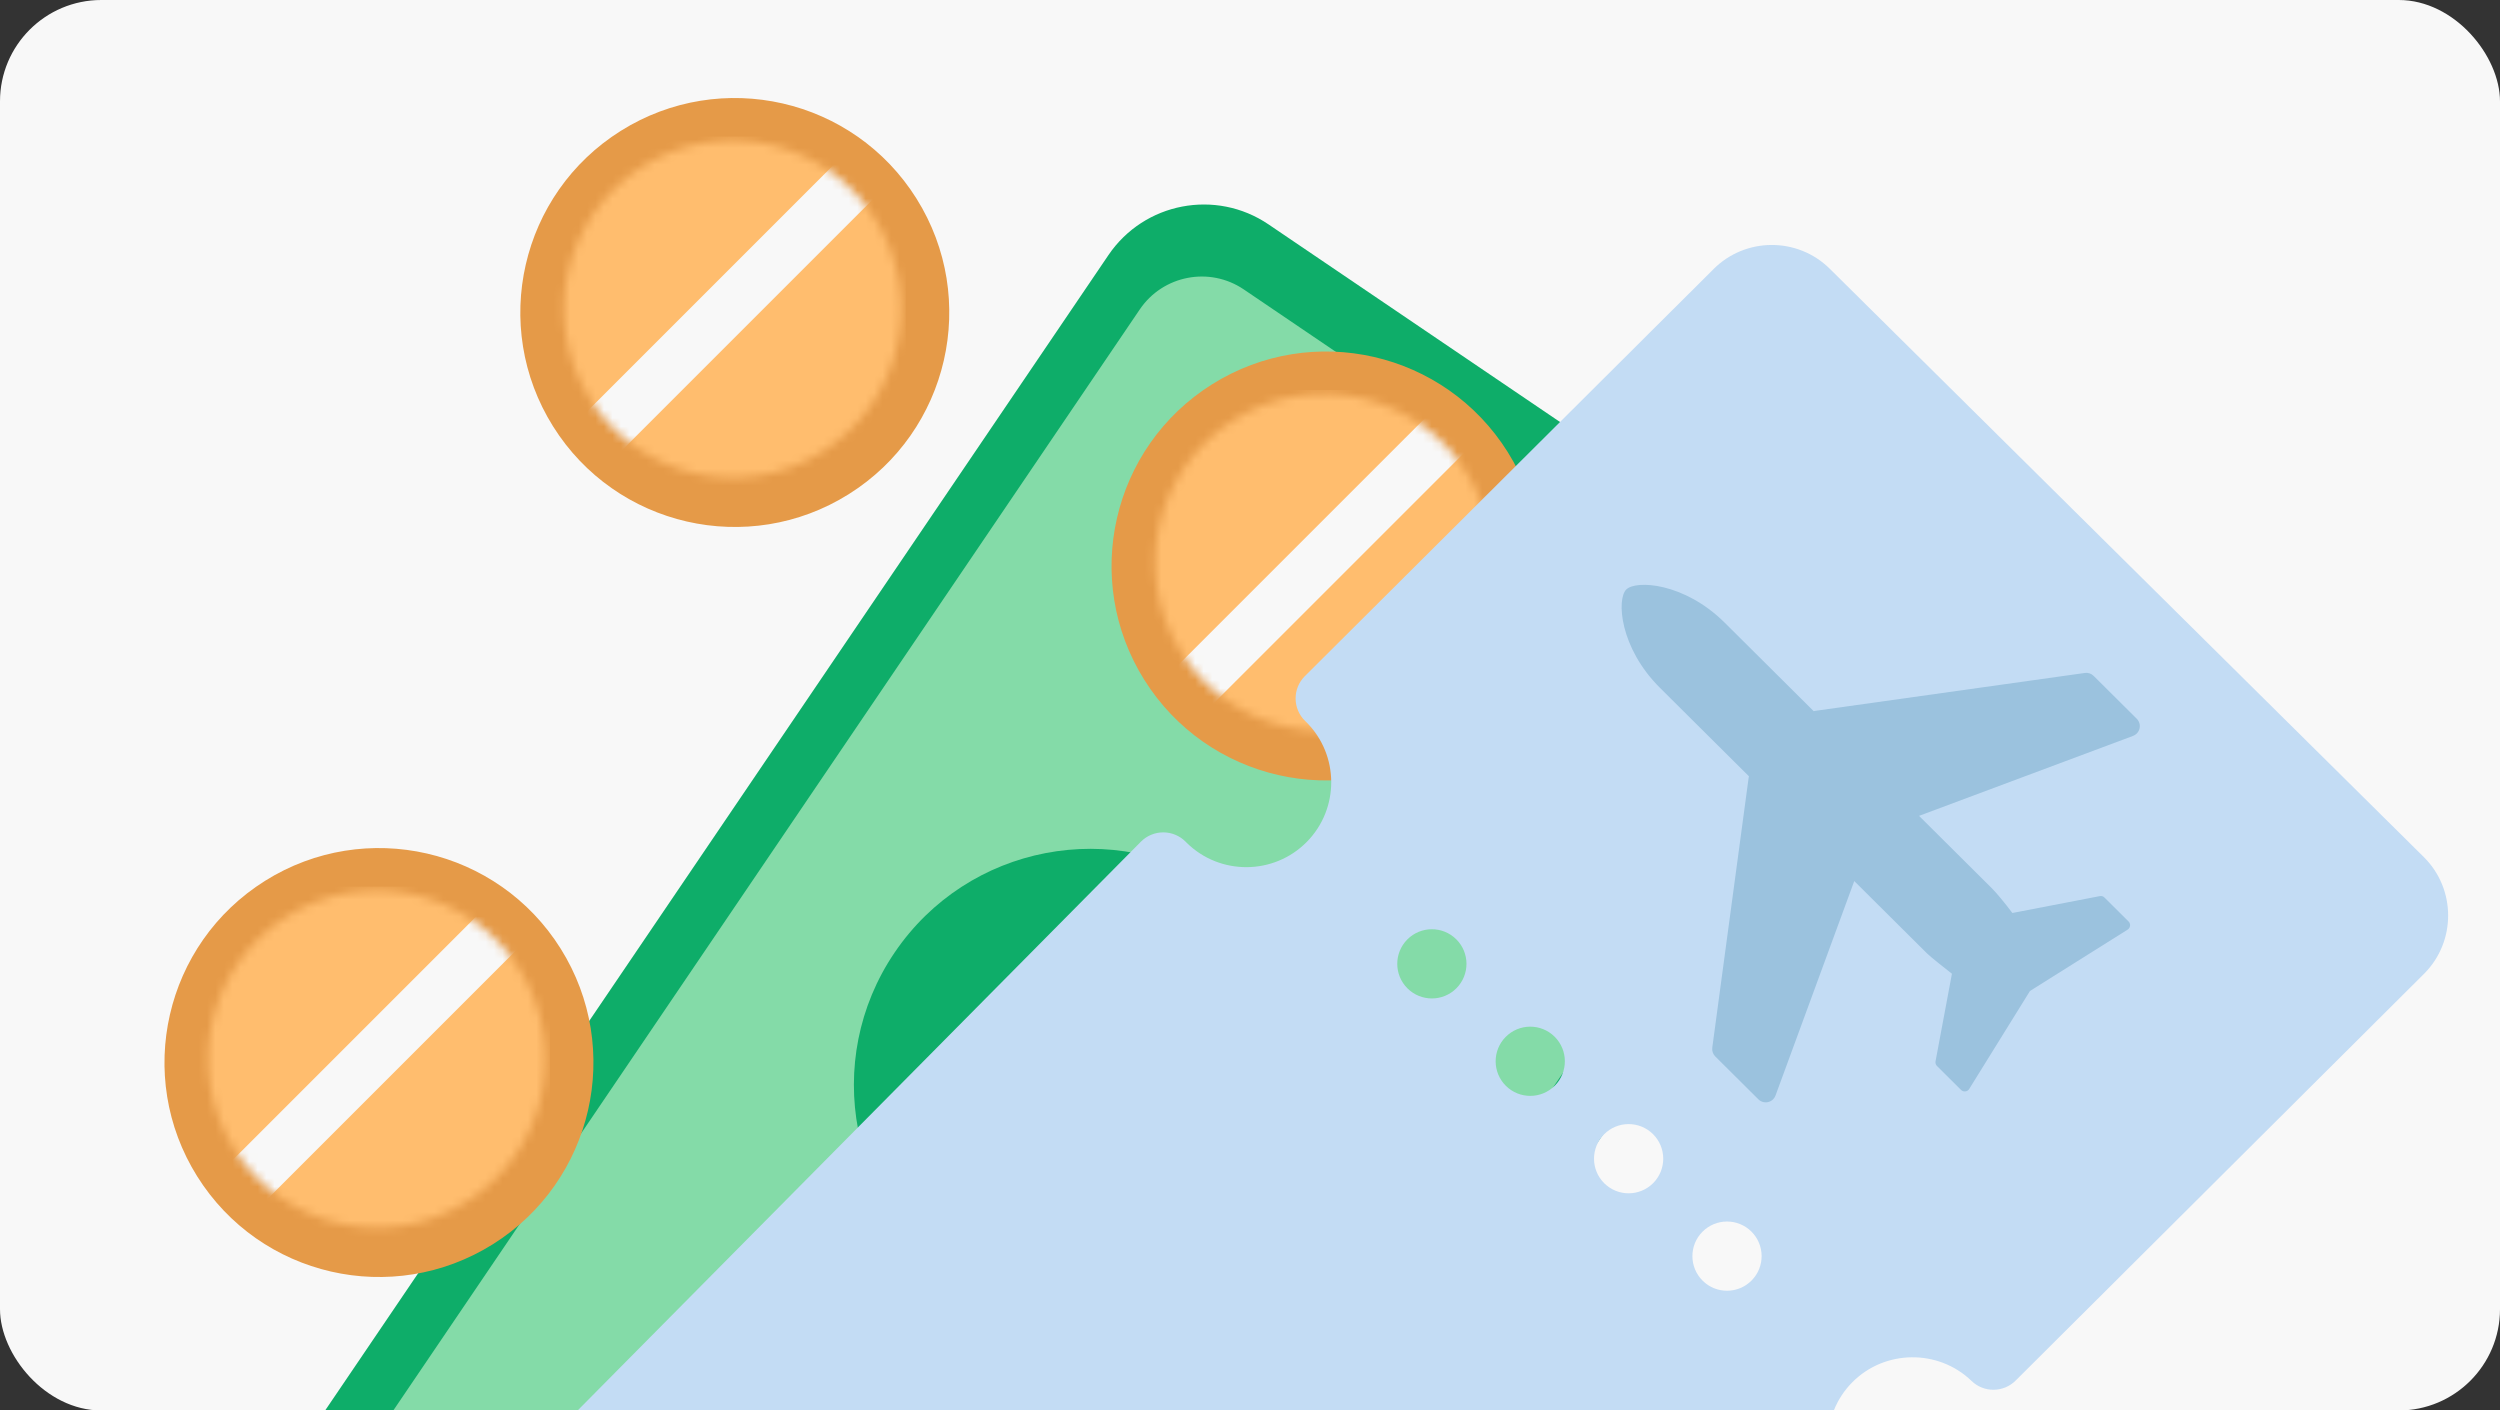
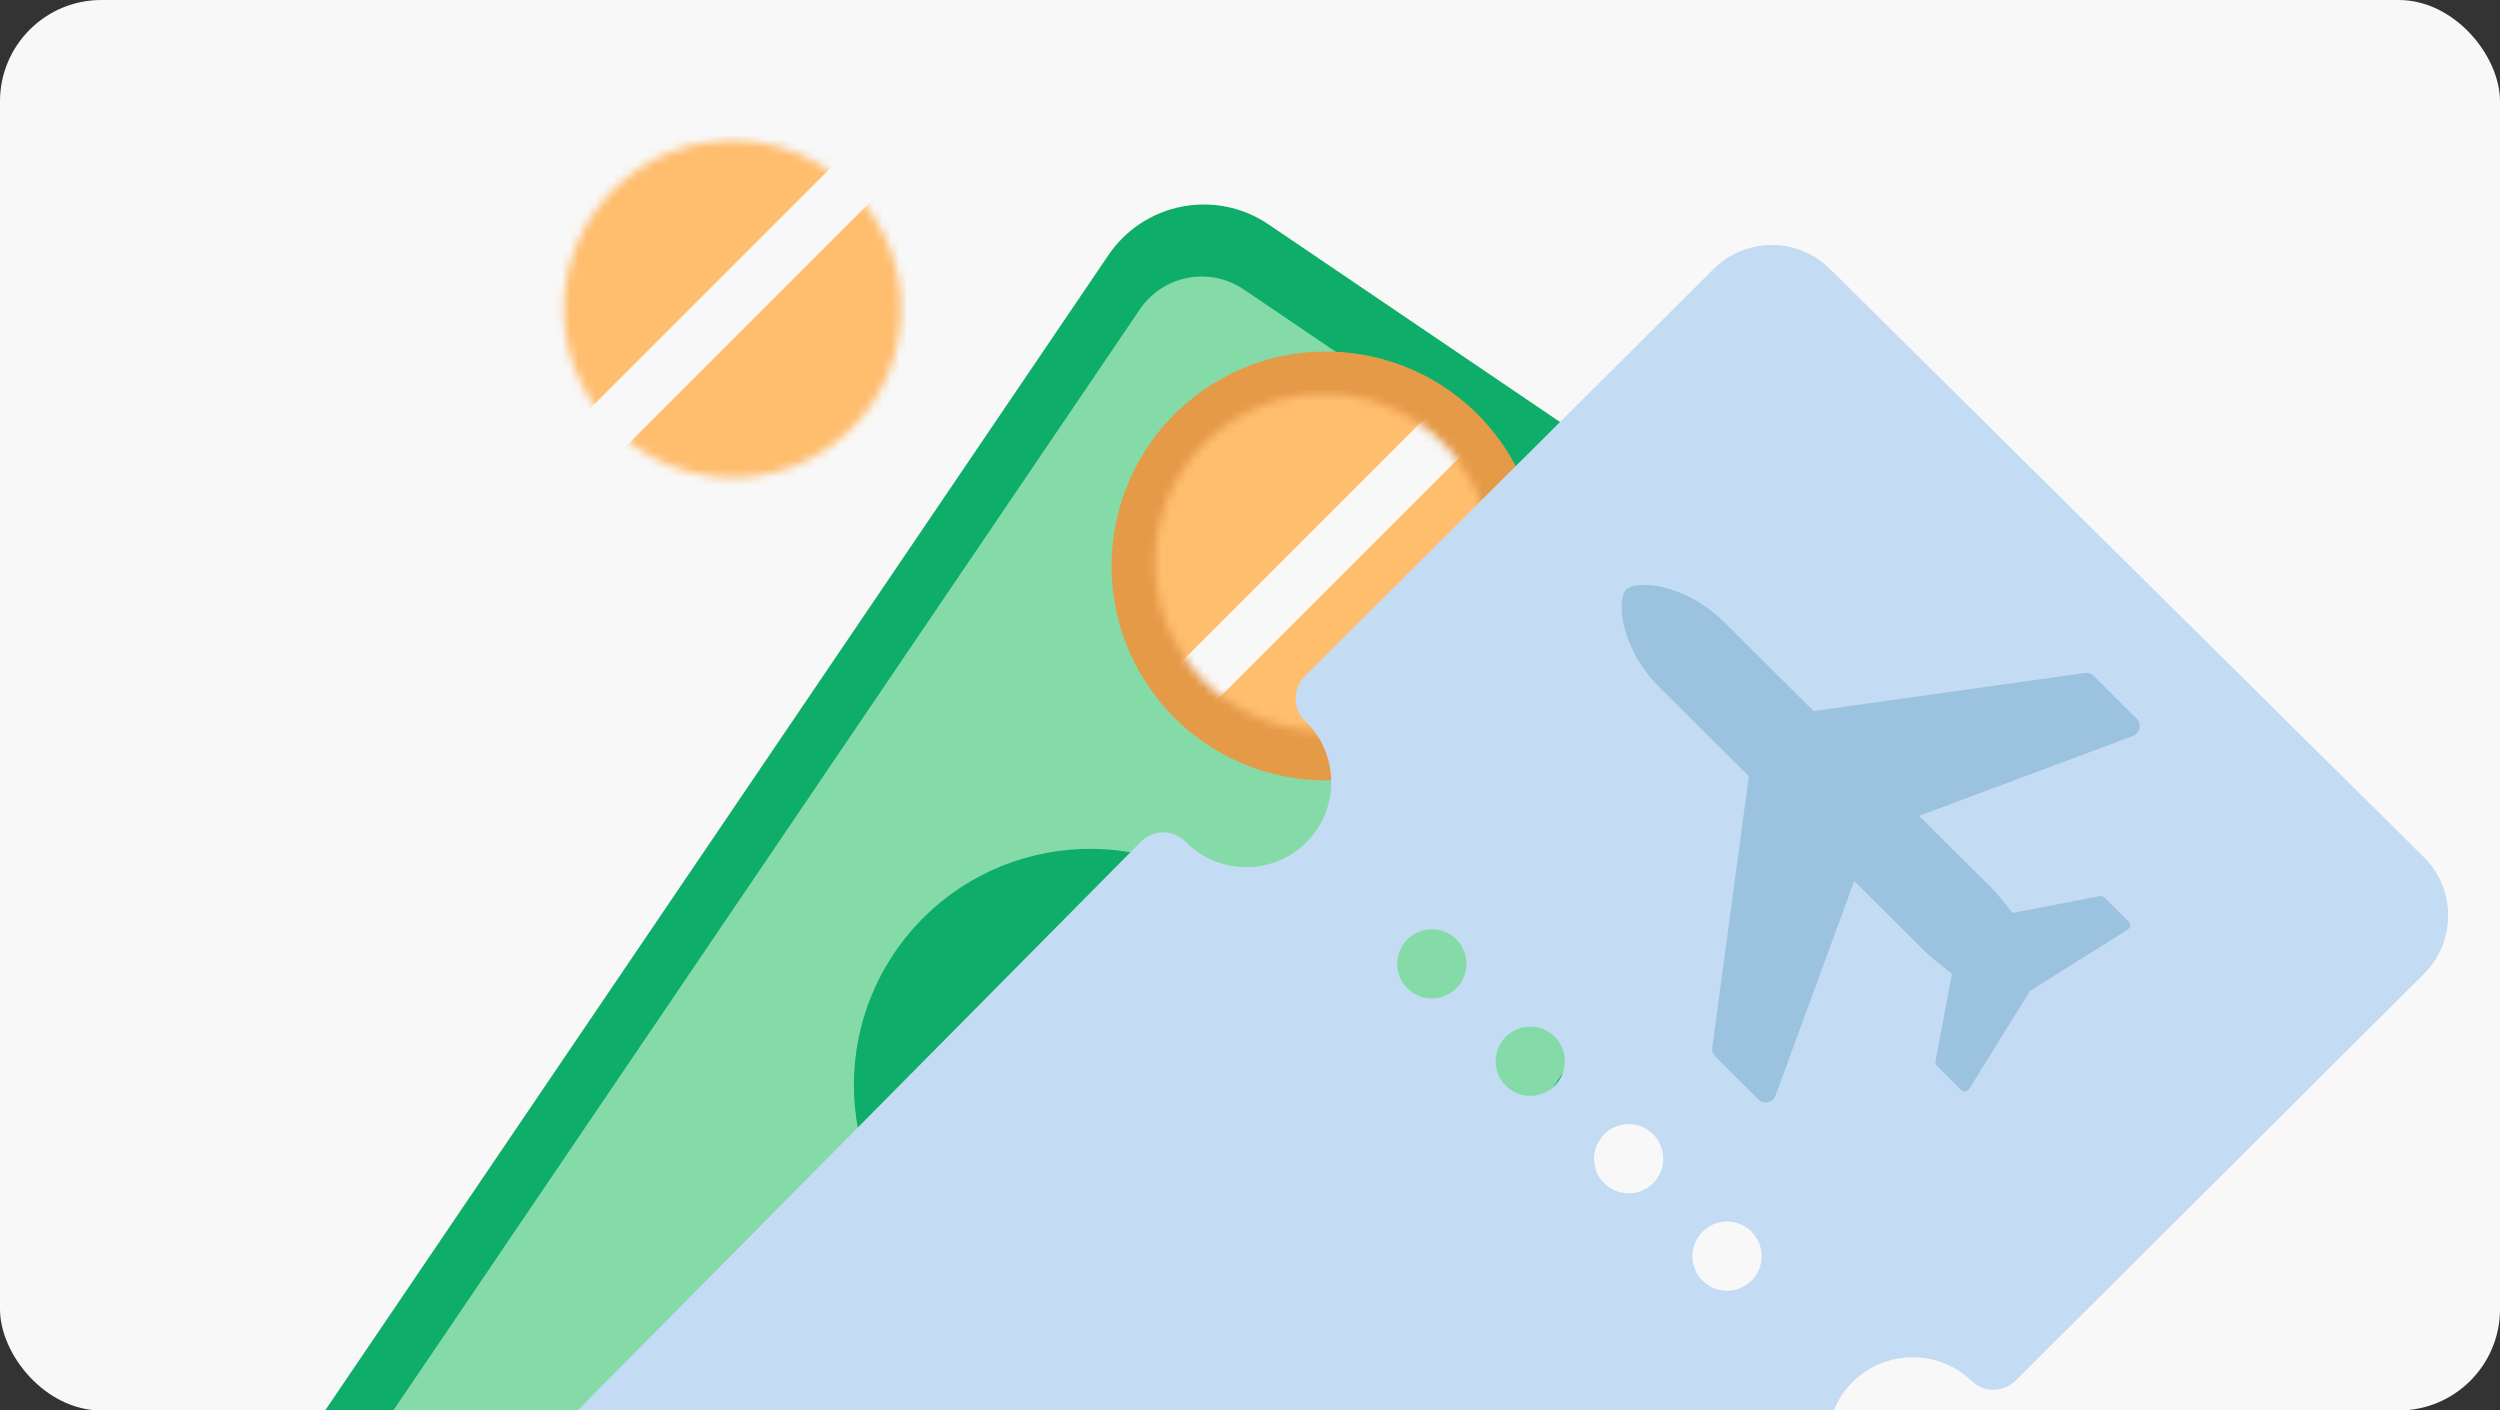
<svg xmlns="http://www.w3.org/2000/svg" width="296" height="167" viewBox="0 0 296 167" fill="none">
  <rect x="0" y="0" width="296" height="167" fill="#333333" stroke="none" />
  <g clip-path="url(#clip0_2482_44018)">
    <rect width="296" height="167" rx="12" fill="#F8F8F8" />
    <path d="M42.222 185.818C35.984 181.588 34.356 173.103 38.585 166.866L131.239 30.203C135.469 23.965 143.954 22.337 150.191 26.566L216.076 71.234C222.313 75.463 223.942 83.948 219.713 90.186L127.058 226.849C122.829 233.086 114.344 234.715 108.106 230.486L42.222 185.818Z" fill="#0EAD69" />
    <path d="M48.297 180.251C44.242 177.502 43.184 171.987 45.933 167.933L134.95 36.635C137.699 32.58 143.214 31.522 147.269 34.271L208.894 76.051C212.948 78.8 214.007 84.316 211.258 88.37L122.241 219.668C119.492 223.722 113.976 224.781 109.922 222.032L48.297 180.251Z" fill="#84DBA8" />
    <path d="M144.775 105.324C157.563 113.994 160.901 131.388 152.231 144.175C143.561 156.963 126.167 160.301 113.38 151.631C100.592 142.962 97.254 125.567 105.924 112.78C114.593 99.993 131.988 96.654 144.775 105.324Z" fill="#0EAD69" />
    <path d="M166.317 72.946C171.152 76.223 172.414 82.799 169.136 87.633C165.858 92.468 159.283 93.73 154.448 90.452C149.614 87.174 148.352 80.599 151.63 75.764C154.907 70.93 161.483 69.668 166.317 72.946Z" fill="#0EAD69" />
    <path d="M103.143 166.123C107.977 169.401 109.239 175.977 105.961 180.811C102.684 185.645 96.108 186.907 91.274 183.63C86.439 180.352 85.177 173.776 88.455 168.942C91.733 164.108 98.308 162.846 103.143 166.123Z" fill="#0EAD69" />
    <path d="M178.516 53.526C185.964 65.408 182.369 81.078 170.487 88.526C158.605 95.974 142.935 92.379 135.487 80.497C128.039 68.615 131.634 52.945 143.516 45.497C155.398 38.05 171.068 41.644 178.516 53.526Z" fill="#E59A48" />
    <mask id="mask0_2482_44018" style="mask-type:alpha" maskUnits="userSpaceOnUse" x="136" y="46" width="41" height="41">
      <path d="M173.659 55.989C179.516 65.333 176.689 77.656 167.345 83.513C158.001 89.37 145.678 86.543 139.821 77.199C133.963 67.855 136.79 55.532 146.135 49.675C155.479 43.818 167.802 46.644 173.659 55.989Z" fill="#FFBD6E" />
    </mask>
    <g mask="url(#mask0_2482_44018)">
      <path d="M133.335 46.178H177.25V88.677H133.335V46.178Z" fill="#FFBD6E" />
      <path d="M170.641 47.594L175.006 51.96L141.95 85.016L137.584 80.651L170.641 47.594Z" fill="#F8F8F8" />
    </g>
-     <path d="M108.514 23.515C115.962 35.397 112.368 51.067 100.486 58.514C88.603 65.962 72.933 62.368 65.486 50.486C58.038 38.603 61.632 22.933 73.514 15.486C85.397 8.038 101.067 11.632 108.514 23.515Z" fill="#E59A48" />
    <mask id="mask1_2482_44018" style="mask-type:alpha" maskUnits="userSpaceOnUse" x="66" y="16" width="41" height="41">
      <path d="M103.657 25.977C109.514 35.321 106.687 47.644 97.343 53.501C87.999 59.358 75.676 56.531 69.819 47.187C63.962 37.843 66.789 25.52 76.133 19.663C85.477 13.806 97.8 16.633 103.657 25.977Z" fill="#FFBD6E" />
    </mask>
    <g mask="url(#mask1_2482_44018)">
      <path d="M63.333 16.166H107.249V58.665H63.333V16.166Z" fill="#FFBD6E" />
      <path d="M100.639 17.582L105.005 21.948L71.948 55.005L67.583 50.639L100.639 17.582Z" fill="#F8F8F8" />
    </g>
-     <path d="M66.383 112.319C73.831 124.201 70.237 139.871 58.354 147.319C46.472 154.767 30.802 151.172 23.354 139.29C15.907 127.408 19.501 111.738 31.383 104.29C43.265 96.843 58.935 100.437 66.383 112.319Z" fill="#E59A48" />
    <mask id="mask2_2482_44018" style="mask-type:alpha" maskUnits="userSpaceOnUse" x="24" y="105" width="41" height="41">
      <path d="M61.526 114.782C67.383 124.126 64.556 136.449 55.212 142.306C45.868 148.163 33.545 145.336 27.688 135.992C21.831 126.648 24.657 114.325 34.002 108.468C43.346 102.611 55.669 105.437 61.526 114.782Z" fill="#FFBD6E" />
    </mask>
    <g mask="url(#mask2_2482_44018)">
-       <path d="M21.202 104.971H65.118V147.47H21.202V104.971Z" fill="#FFBD6E" />
      <path d="M58.508 106.387L62.874 110.753L29.817 143.809L25.452 139.444L58.508 106.387Z" fill="#F8F8F8" />
    </g>
    <path d="M202.85 31.893L154.476 80.073C153.774 80.782 153.387 81.737 153.4 82.735C153.41 83.729 153.82 84.679 154.537 85.373C154.575 85.41 154.613 85.448 154.662 85.491C158.584 89.396 158.606 95.761 154.709 99.696C150.812 103.632 144.434 103.668 140.493 99.776C140.455 99.739 140.42 99.704 140.384 99.663C139.684 98.953 138.733 98.555 137.736 98.552C136.741 98.551 135.783 98.948 135.084 99.654L36.937 198.761C33.153 202.582 33.183 208.771 37.004 212.556L107.331 282.202C111.152 285.986 117.341 285.956 121.125 282.135L219.27 183.031C220.704 181.583 220.709 179.248 219.28 177.795C215.442 173.892 215.454 167.557 219.306 163.668C223.157 159.779 229.495 159.707 233.432 163.504C234.899 164.919 237.231 164.894 238.667 163.444L287.042 115.264C290.826 111.443 290.796 105.253 286.975 101.469L216.648 31.823C212.826 28.039 206.637 28.069 202.853 31.89L202.85 31.893ZM207.39 151.609C205.798 153.217 203.203 153.23 201.596 151.637C199.988 150.045 199.975 147.45 201.567 145.843C203.16 144.235 205.754 144.222 207.362 145.814C208.97 147.407 208.982 150.001 207.39 151.609ZM195.742 140.074C194.15 141.681 191.555 141.694 189.947 140.102C188.339 138.51 188.327 135.915 189.919 134.307C191.511 132.699 194.106 132.687 195.714 134.279C197.321 135.871 197.334 138.466 195.742 140.074ZM184.094 128.538C182.501 130.146 179.907 130.158 178.299 128.566C176.691 126.974 176.679 124.379 178.271 122.772C179.863 121.164 182.458 121.151 184.065 122.743C185.673 124.336 185.686 126.93 184.094 128.538ZM172.445 117.003C170.853 118.61 168.258 118.623 166.651 117.031C165.043 115.438 165.03 112.844 166.622 111.236C168.215 109.628 170.809 109.616 172.417 111.208C174.025 112.8 174.037 115.395 172.445 117.003Z" fill="#C3DCF4" />
    <path d="M246.842 79.679L214.891 84.169C214.841 84.175 214.792 84.192 214.745 84.206L204.209 73.73C199.419 68.967 193.684 68.655 192.545 69.8C191.406 70.945 191.751 76.678 196.542 81.442L207.077 91.917C207.064 91.964 207.047 92.014 207.042 92.063L202.734 124.04C202.682 124.423 202.813 124.812 203.087 125.084L208.19 130.158C208.489 130.455 208.92 130.581 209.33 130.489C209.565 130.436 209.774 130.319 209.939 130.153C210.063 130.029 210.159 129.877 210.222 129.708L219.543 104.318L228.137 112.863C228.596 113.32 230.371 114.716 231.109 115.29L229.167 125.663C229.131 125.865 229.195 126.071 229.339 126.214L232.191 129.05C232.324 129.182 232.511 129.248 232.699 129.225C232.886 129.202 233.052 129.097 233.151 128.937L240.349 117.332L251.913 110.067C251.954 110.042 251.99 110.012 252.023 109.979C252.119 109.882 252.182 109.752 252.201 109.612C252.222 109.424 252.156 109.237 252.023 109.105L249.171 106.269C249.025 106.123 248.818 106.06 248.619 106.1L238.265 108.098C237.305 106.824 236.38 105.713 235.808 105.143L227.214 96.598L252.551 87.132C252.719 87.068 252.87 86.971 252.994 86.846C253.159 86.68 253.274 86.471 253.326 86.236C253.416 85.825 253.288 85.395 252.989 85.098L247.886 80.024C247.612 79.751 247.225 79.62 246.839 79.676L246.842 79.679Z" fill="#9BC2DE" />
  </g>
  <defs>
    <clipPath id="clip0_2482_44018">
      <rect width="296" height="167" rx="12" fill="white" />
    </clipPath>
  </defs>
</svg>